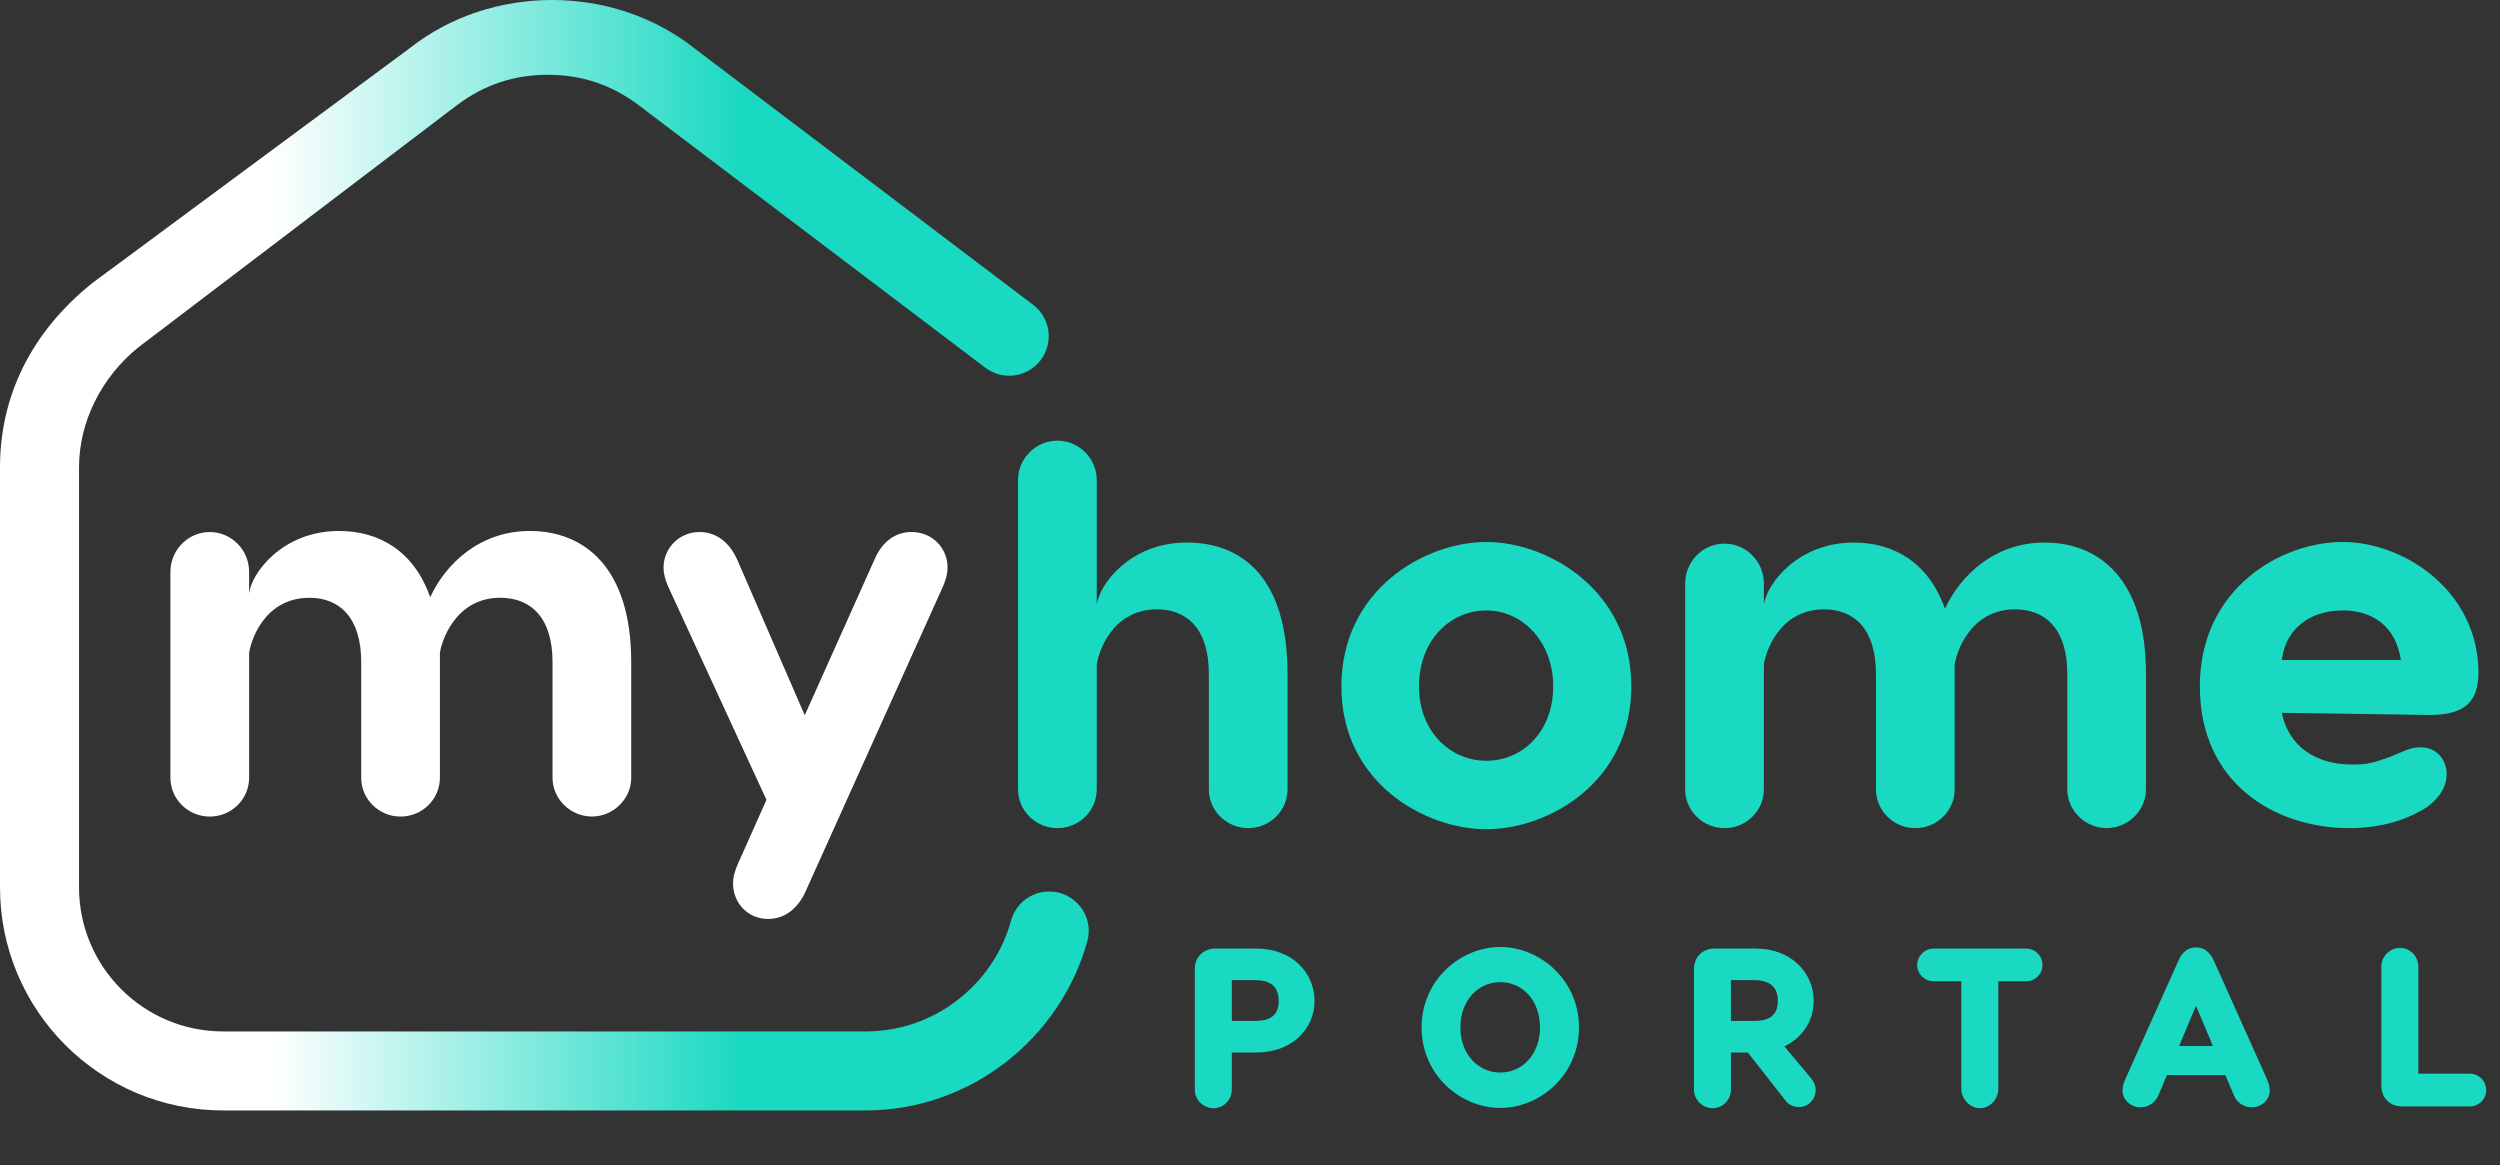
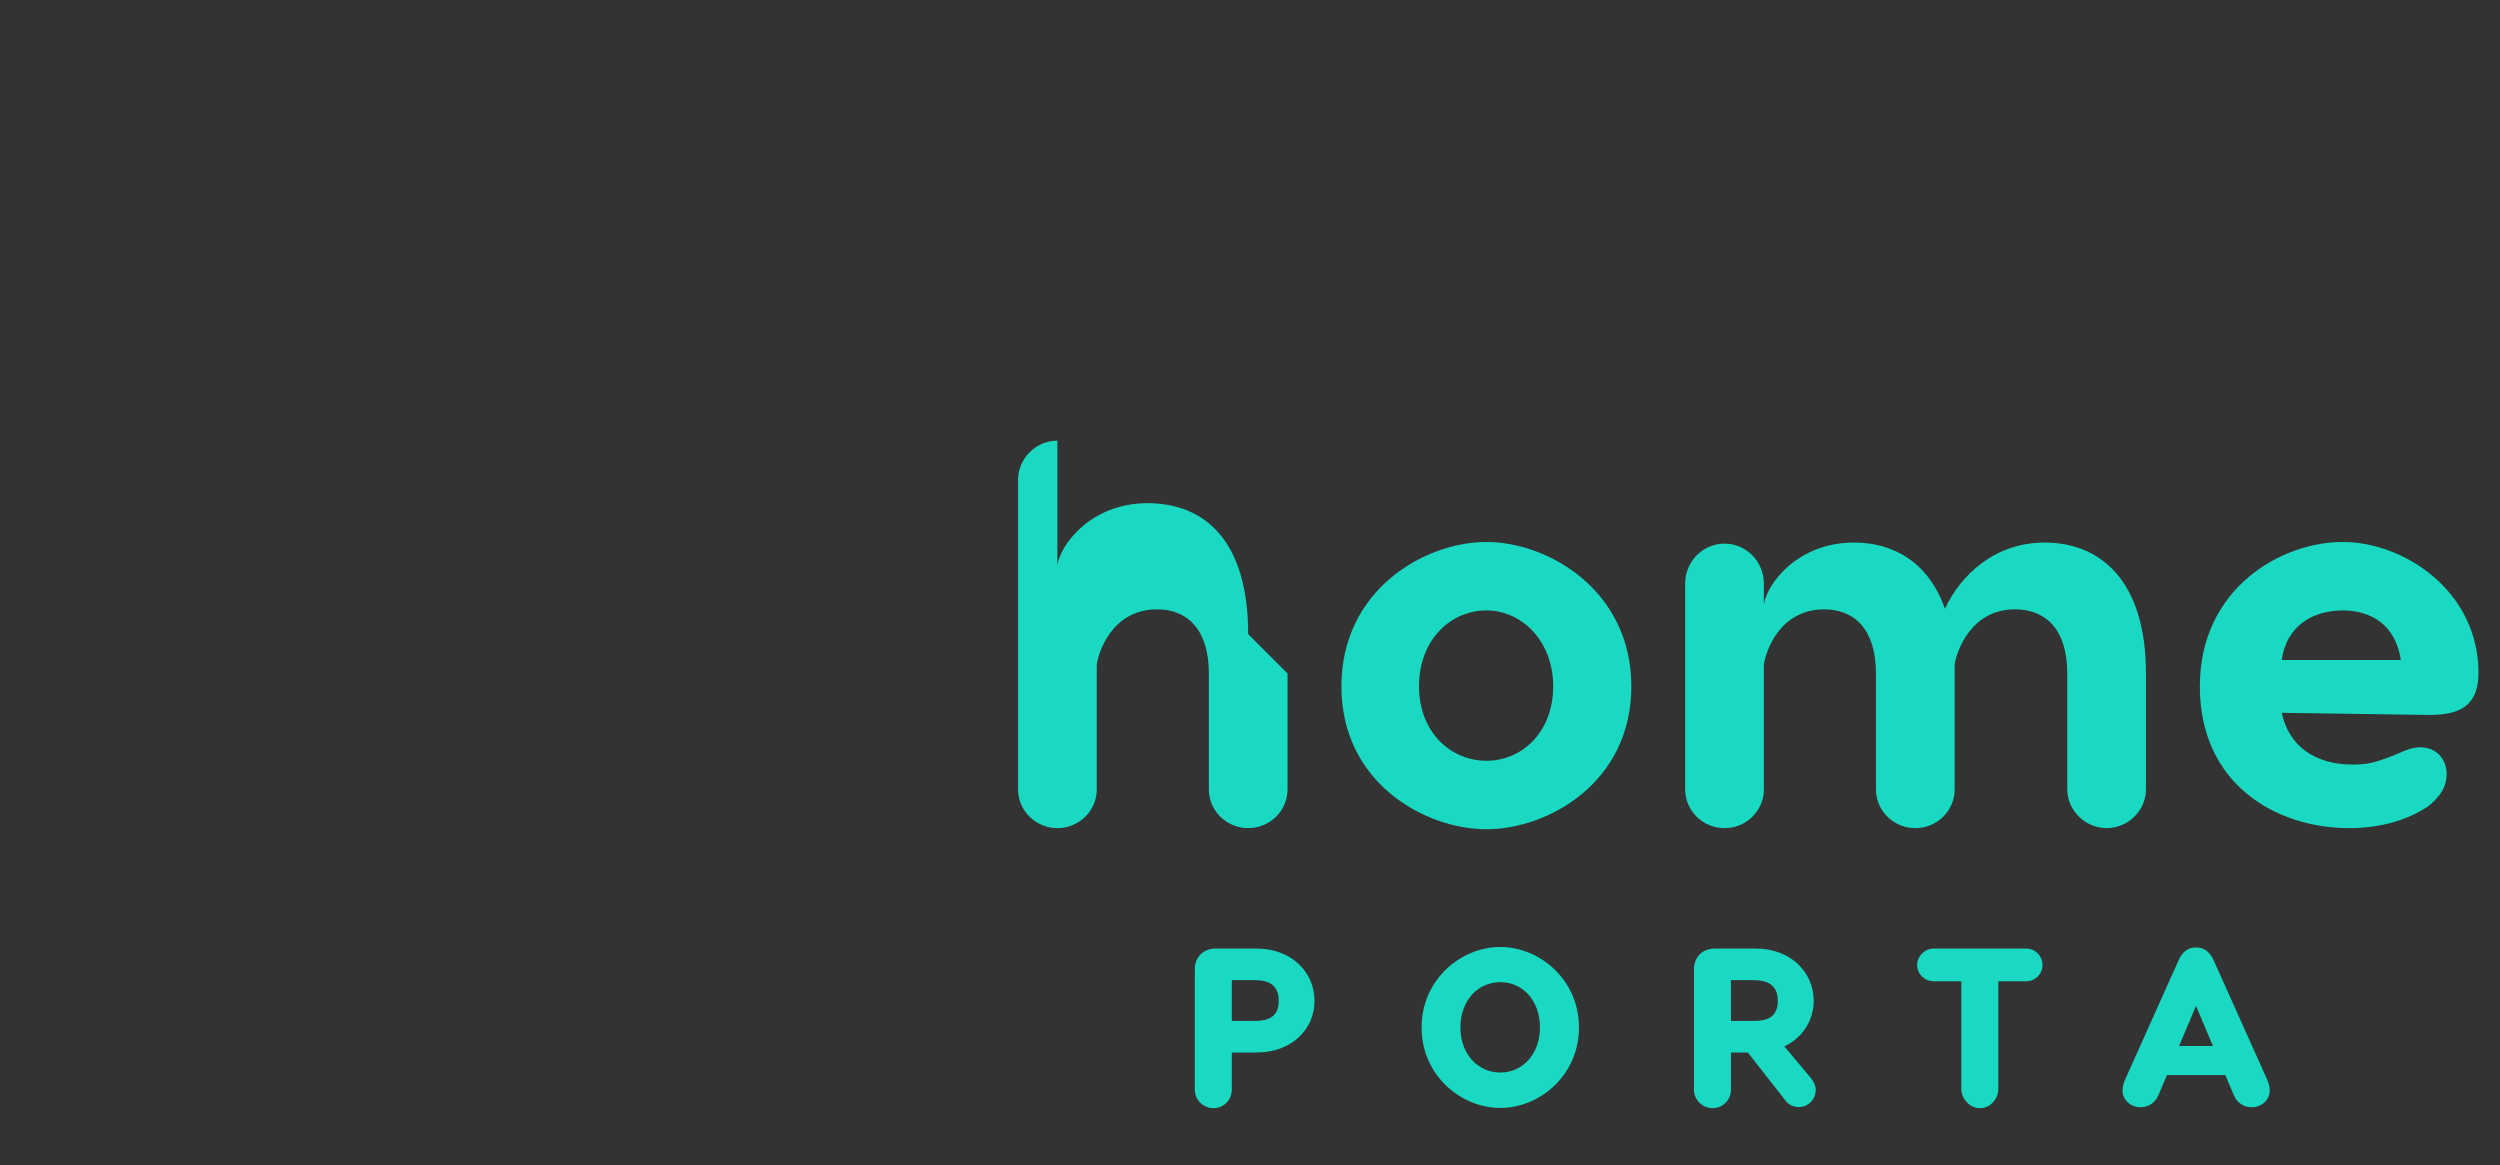
<svg xmlns="http://www.w3.org/2000/svg" id="Layer_1" data-name="Layer 1" viewBox="0 0 1079.5 503.15">
  <rect x="0" y="0" width="1079.5" height="503.15" fill="#333333" stroke="none" />
  <defs>
    <linearGradient id="linear-gradient" x1="0" y1="239.75" x2="470.13" y2="239.75" gradientUnits="userSpaceOnUse">
      <stop offset=".25" stop-color="#fff" />
      <stop offset=".68" stop-color="#1ad9c2" />
    </linearGradient>
  </defs>
  <g>
    <path d="M567.62,432.18c0,12.17-9.83,22.29-25.02,22.29h-10.71v16.06c0,4.38-3.5,7.98-7.89,7.98s-8.08-3.6-8.08-7.98v-52.08c0-5.16,3.7-8.86,8.86-8.86h17.81c15.19,0,25.02,10.32,25.02,22.58ZM552.14,432.18c0-7.3-4.87-8.96-10.42-8.96h-9.83v17.62h9.83c5.55,0,10.42-1.46,10.42-8.66Z" fill="#1ad9c2" stroke-width="0" />
    <path d="M681.8,443.66c0,20.54-16.84,34.75-33.98,34.75s-33.98-14.21-33.98-34.75,16.84-34.75,33.98-34.75,33.98,14.21,33.98,34.75ZM630.6,443.66c0,11.68,7.79,19.47,17.23,19.47s17.13-7.79,17.13-19.47-7.5-19.57-17.13-19.57-17.23,7.89-17.23,19.57Z" fill="#1ad9c2" stroke-width="0" />
    <path d="M784.02,470.53c0,4.09-3.12,7.5-7.3,7.5-2.53,0-4.58-1.17-5.84-2.92l-16.16-20.64h-7.3v16.06c0,4.38-3.5,7.98-7.89,7.98s-8.08-3.6-8.08-7.98v-52.08c0-5.16,3.7-8.86,8.86-8.86h17.82c15.19,0,25.02,10.32,25.02,22.58,0,8.47-4.77,15.87-12.66,19.67l11.58,13.82c.97,1.36,1.95,2.92,1.95,4.87ZM747.41,440.84h9.83c5.55,0,10.42-1.46,10.42-8.66s-4.87-8.96-10.42-8.96h-9.83v17.62Z" fill="#1ad9c2" stroke-width="0" />
    <path d="M881.95,416.7c0,3.89-3.21,7.01-7.01,7.01h-12.07v46.44c0,4.58-3.7,8.37-7.89,8.37s-8.08-3.8-8.08-8.37v-46.44h-11.97c-3.8,0-7.11-3.12-7.11-7.01s3.31-7.11,7.11-7.11h40.01c3.8,0,7.01,3.12,7.01,7.11Z" fill="#1ad9c2" stroke-width="0" />
    <path d="M980.08,470.92c0,3.89-3.41,7.2-7.79,7.2-3.5,0-6.42-2.04-7.69-5.16l-3.7-8.76h-25.21l-3.7,8.76c-1.36,3.12-4.19,5.16-7.69,5.16-4.38,0-7.79-3.31-7.79-7.2,0-1.66.49-3.31,1.07-4.67l22.97-51.21c1.66-4.09,4.28-5.94,7.69-5.94s6.04,1.85,7.79,5.94l22.97,51.21c.58,1.36,1.07,3.02,1.07,4.67ZM955.54,451.65l-7.3-17.33-7.3,17.33h14.6Z" fill="#1ad9c2" stroke-width="0" />
-     <path d="M1066.52,463.62c3.8,0,7.01,3.12,7.01,7.11s-3.21,7.01-7.01,7.01h-29.4c-5.16,0-8.86-3.7-8.86-8.86v-51.4c0-4.48,3.6-8.18,8.08-8.18s7.89,3.7,7.89,8.18v46.14h22.29Z" fill="#1ad9c2" stroke-width="0" />
  </g>
  <g>
-     <path d="M272.56,285.8v50.03c0,9.31-7.91,16.75-16.99,16.75s-16.99-7.45-16.99-16.75v-50.03c0-19.31-9.54-27.69-22.57-27.69-19.78,0-25.6,19.55-26.06,23.97v-.23,53.99c0,9.31-7.68,16.75-16.99,16.75s-16.99-7.45-16.99-16.75v-50.03c0-19.31-9.54-27.69-22.34-27.69-20.01,0-25.6,19.55-26.06,23.97v53.75c0,9.31-7.68,16.75-16.99,16.75s-16.99-7.45-16.99-16.75v-88.89c0-9.54,7.68-17.22,16.99-17.22s16.99,7.68,16.99,17.22v9.31c.93-8.61,14.19-26.99,38.86-26.99,17.22,0,32.34,8.61,39.33,28.62,6.52-14.19,21.18-28.62,43.05-28.62,23.73,0,43.75,16.06,43.75,56.54Z" fill="#fff" stroke-width="0" />
-     <path d="M409.15,245.08c0,3.03-.93,5.58-1.86,7.91l-59.34,131.71c-3.72,8.38-9.77,12.1-16.29,12.1-8.84,0-15.13-6.98-15.13-15.36,0-3.03.93-5.58,1.86-7.91l12.57-28.16-42.58-92.38c-.93-2.33-1.86-4.89-1.86-7.91,0-8.38,6.75-15.36,15.59-15.36,6.52,0,12.57,3.72,16.29,12.1l29.09,67.02,30.02-67.02c3.49-8.38,9.54-12.1,16.06-12.1,9.08,0,15.59,6.98,15.59,15.36Z" fill="#fff" stroke-width="0" />
-   </g>
+     </g>
  <g>
-     <path d="M555.96,290.8v50.03c0,9.31-7.68,16.75-16.99,16.75s-16.99-7.45-16.99-16.75v-50.03c0-19.31-9.54-27.69-22.34-27.69-20.01,0-25.6,19.55-26.06,23.97v53.75c0,9.31-7.68,16.75-16.99,16.75s-16.99-7.45-16.99-16.75v-133.57c0-9.31,7.68-16.99,16.99-16.99s16.99,7.68,16.99,16.99v53.99c.93-8.61,14.19-26.99,38.86-26.99s43.51,16.06,43.51,56.54Z" fill="#1ad9c2" stroke-width="0" />
+     <path d="M555.96,290.8v50.03c0,9.31-7.68,16.75-16.99,16.75s-16.99-7.45-16.99-16.75v-50.03c0-19.31-9.54-27.69-22.34-27.69-20.01,0-25.6,19.55-26.06,23.97v53.75c0,9.31-7.68,16.75-16.99,16.75s-16.99-7.45-16.99-16.75v-133.57c0-9.31,7.68-16.99,16.99-16.99v53.99c.93-8.61,14.19-26.99,38.86-26.99s43.51,16.06,43.51,56.54Z" fill="#1ad9c2" stroke-width="0" />
    <path d="M704.41,296.39c0,41.65-36.07,61.67-62.59,61.67s-62.6-20.01-62.6-61.67,35.84-62.36,62.6-62.36,62.59,20.94,62.59,62.36ZM612.73,296.39c0,19.55,13.5,32.11,29.09,32.11s28.85-12.57,28.85-32.11-13.5-32.81-28.85-32.81-29.09,12.57-29.09,32.81Z" fill="#1ad9c2" stroke-width="0" />
    <path d="M926.63,290.8v50.03c0,9.31-7.91,16.75-16.99,16.75s-16.99-7.45-16.99-16.75v-50.03c0-19.31-9.54-27.69-22.57-27.69-19.78,0-25.6,19.55-26.06,23.97v-.23,53.99c0,9.31-7.68,16.75-16.99,16.75s-16.99-7.45-16.99-16.75v-50.03c0-19.31-9.54-27.69-22.34-27.69-20.01,0-25.6,19.55-26.06,23.97v53.75c0,9.31-7.68,16.75-16.99,16.75s-16.99-7.45-16.99-16.75v-88.89c0-9.54,7.68-17.22,16.99-17.22s16.99,7.68,16.99,17.22v9.31c.93-8.61,14.19-26.99,38.86-26.99,17.22,0,32.34,8.61,39.33,28.62,6.52-14.19,21.17-28.62,43.05-28.62,23.74,0,43.75,16.06,43.75,56.54Z" fill="#1ad9c2" stroke-width="0" />
    <path d="M1070.2,290.57c0,13.5-7.21,18.15-21.18,18.15l-63.76-.93c3.03,14.43,14.43,22.34,30.48,22.34,7.68,0,10.01-1.16,16.75-3.49,4.65-1.86,8.14-3.96,12.57-3.96,6.98,0,11.4,5.12,11.4,11.63,0,4.19-1.63,8.84-8.14,13.96-8.14,5.35-19.31,9.31-33.97,9.31-31.41,0-64.46-18.85-64.46-61.2s35.14-62.36,61.67-62.36,58.64,21.18,58.64,56.55ZM985.26,284.99h51.43c-2.33-15.36-13.03-21.41-25.13-21.41s-24.2,6.05-26.29,21.41Z" fill="#1ad9c2" stroke-width="0" />
  </g>
-   <path d="M453.03,384.95c-7.67,0-14.4,5.12-16.43,12.51-3.04,11.06-8.98,21.18-17.41,29.4-12.26,11.94-28.41,18.52-45.48,18.52H96.37c-34.38,0-62.25-27.87-62.25-62.25v-181.32c0-19.61,9.66-39.05,25.84-52l.2-.15L197.34,45.39c11.74-8.81,24.57-13.09,39.2-13.09s27.44,4.27,39.15,13.05l149.76,113.42c7.5,5.7,18.2,4.24,23.9-3.25h0c5.71-7.5,4.25-18.21-3.25-23.91L296.22,18.11C279.23,6.01,258.77,0,238.36,0c-21.9,0-43.76,6.92-61.25,20.66l-.23.18L39.84,122.24C13.78,143.15,0,170.67,0,201.8v181.32c0,53.22,43.14,96.37,96.37,96.37h277.35c45.36,0,84.16-31.11,95.8-73.11,2.99-10.79-5.29-21.43-16.48-21.43h0Z" fill="url(#linear-gradient)" stroke-width="0" />
</svg>